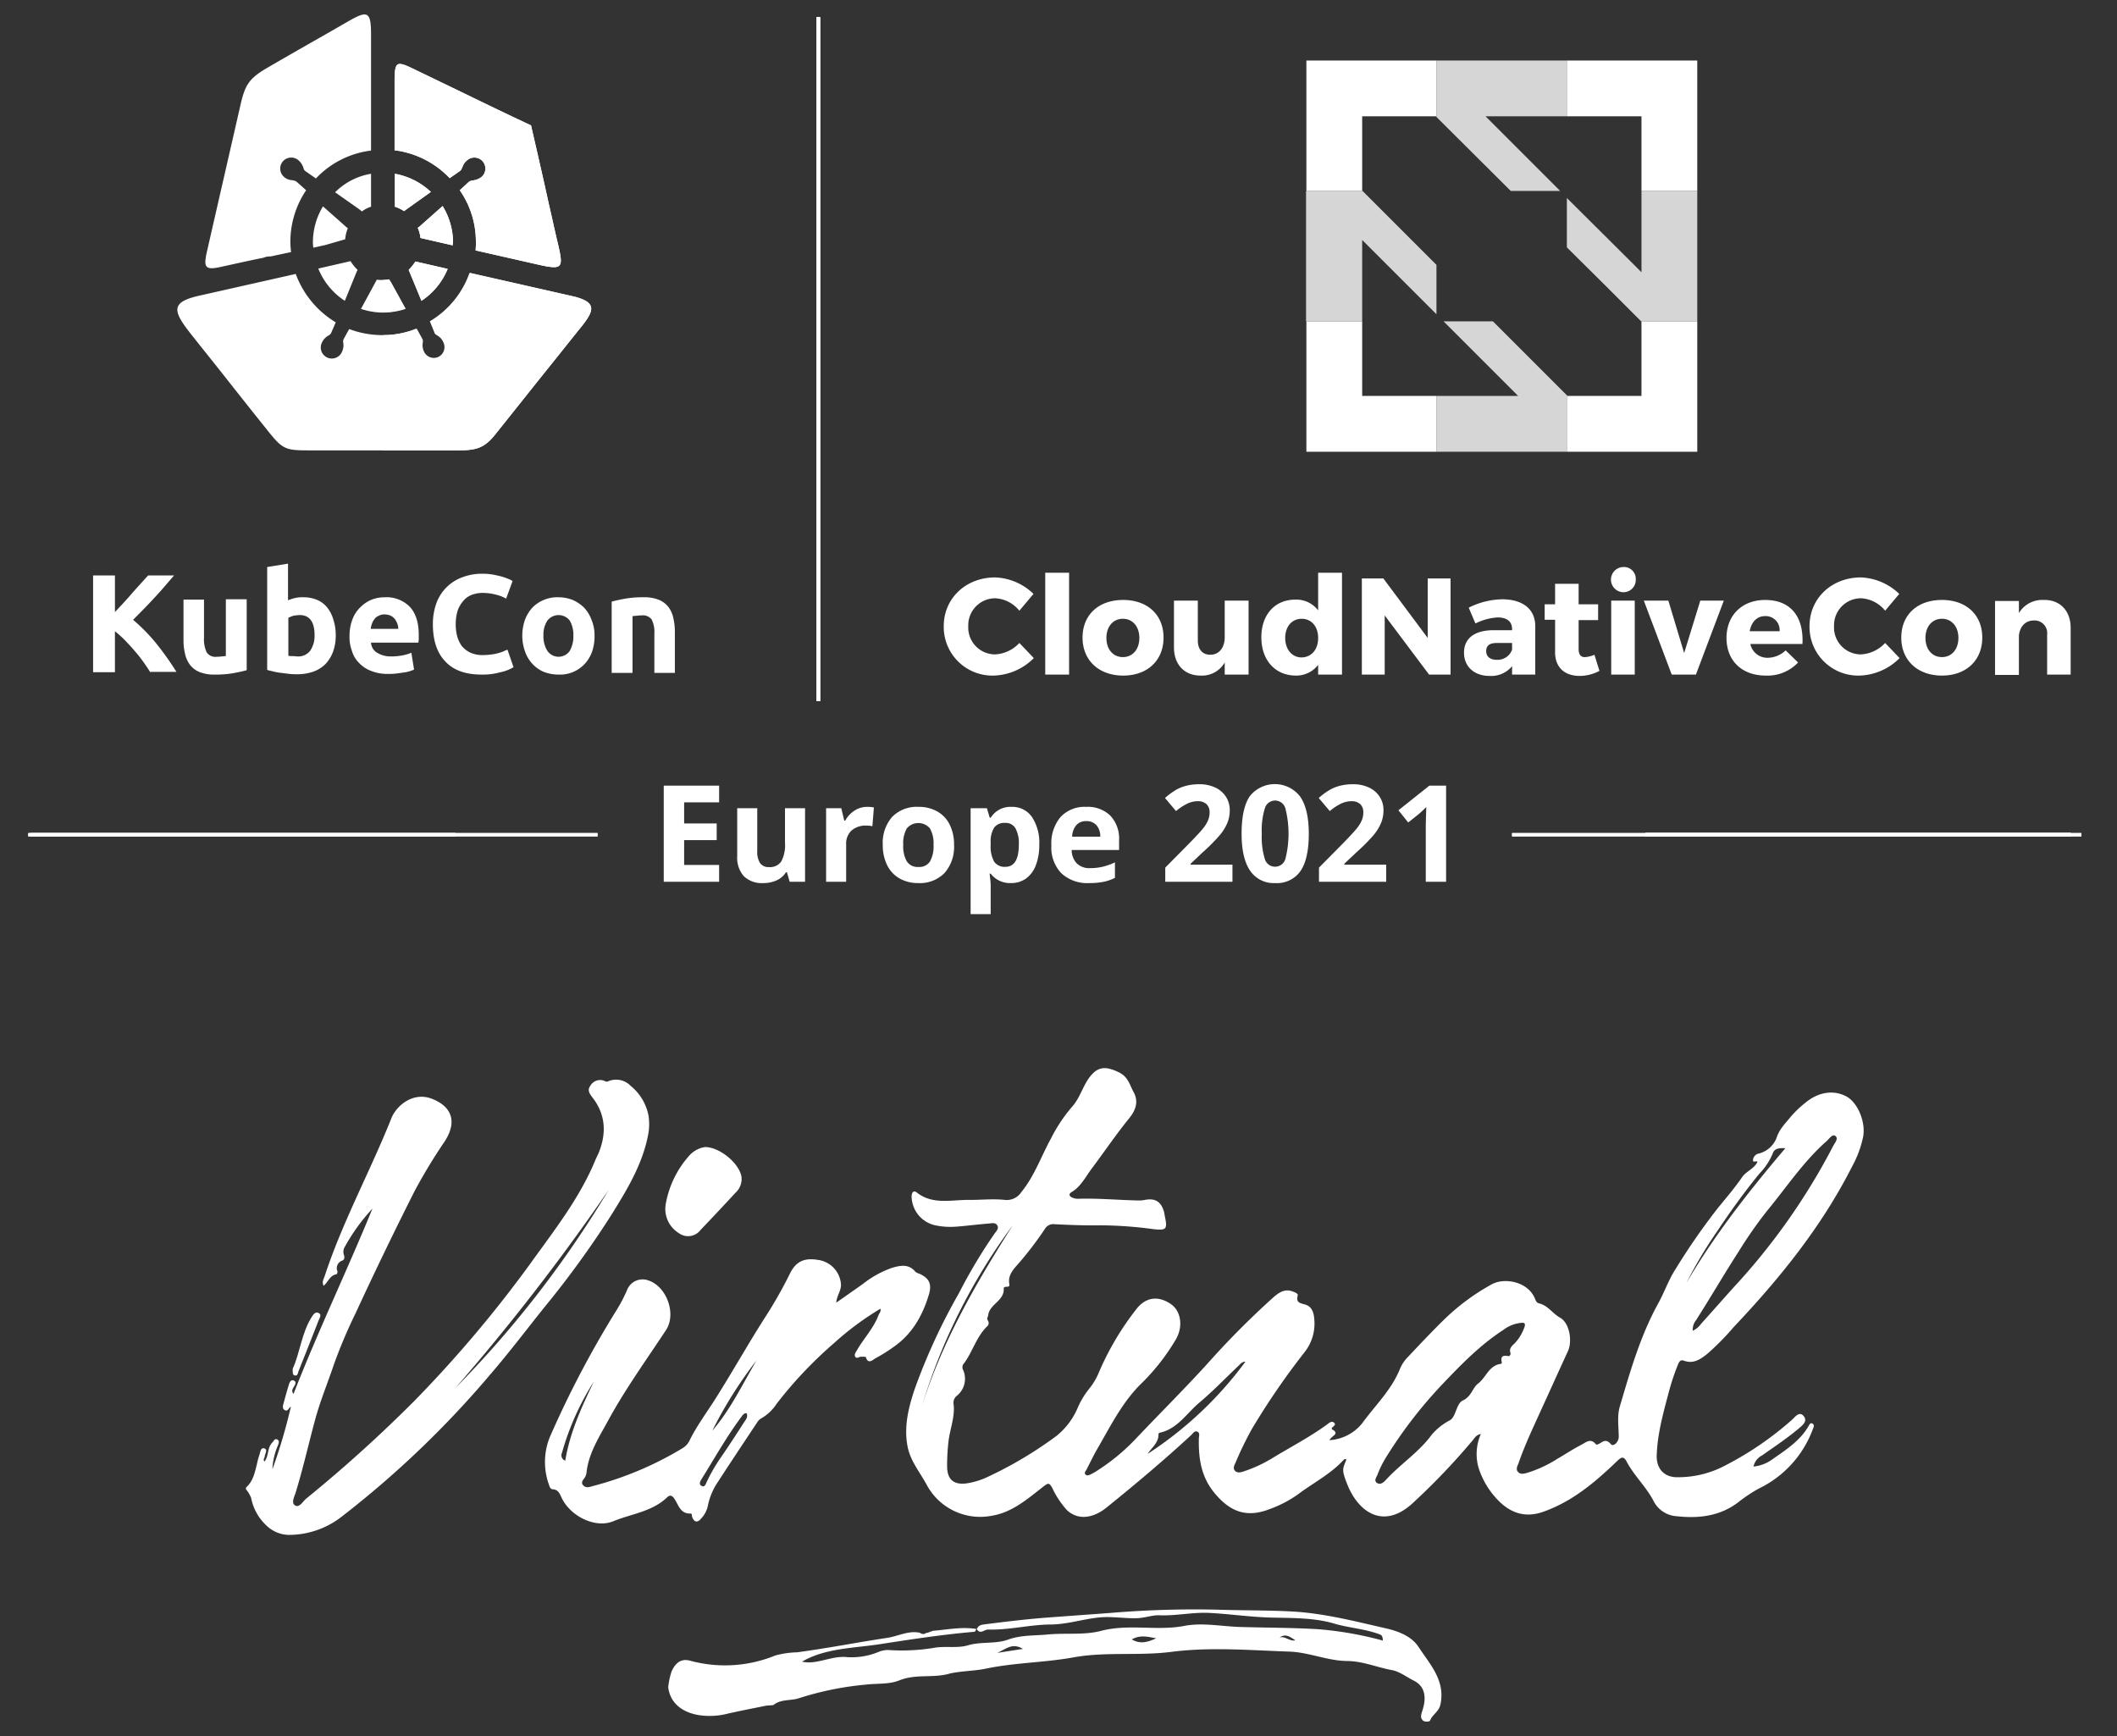
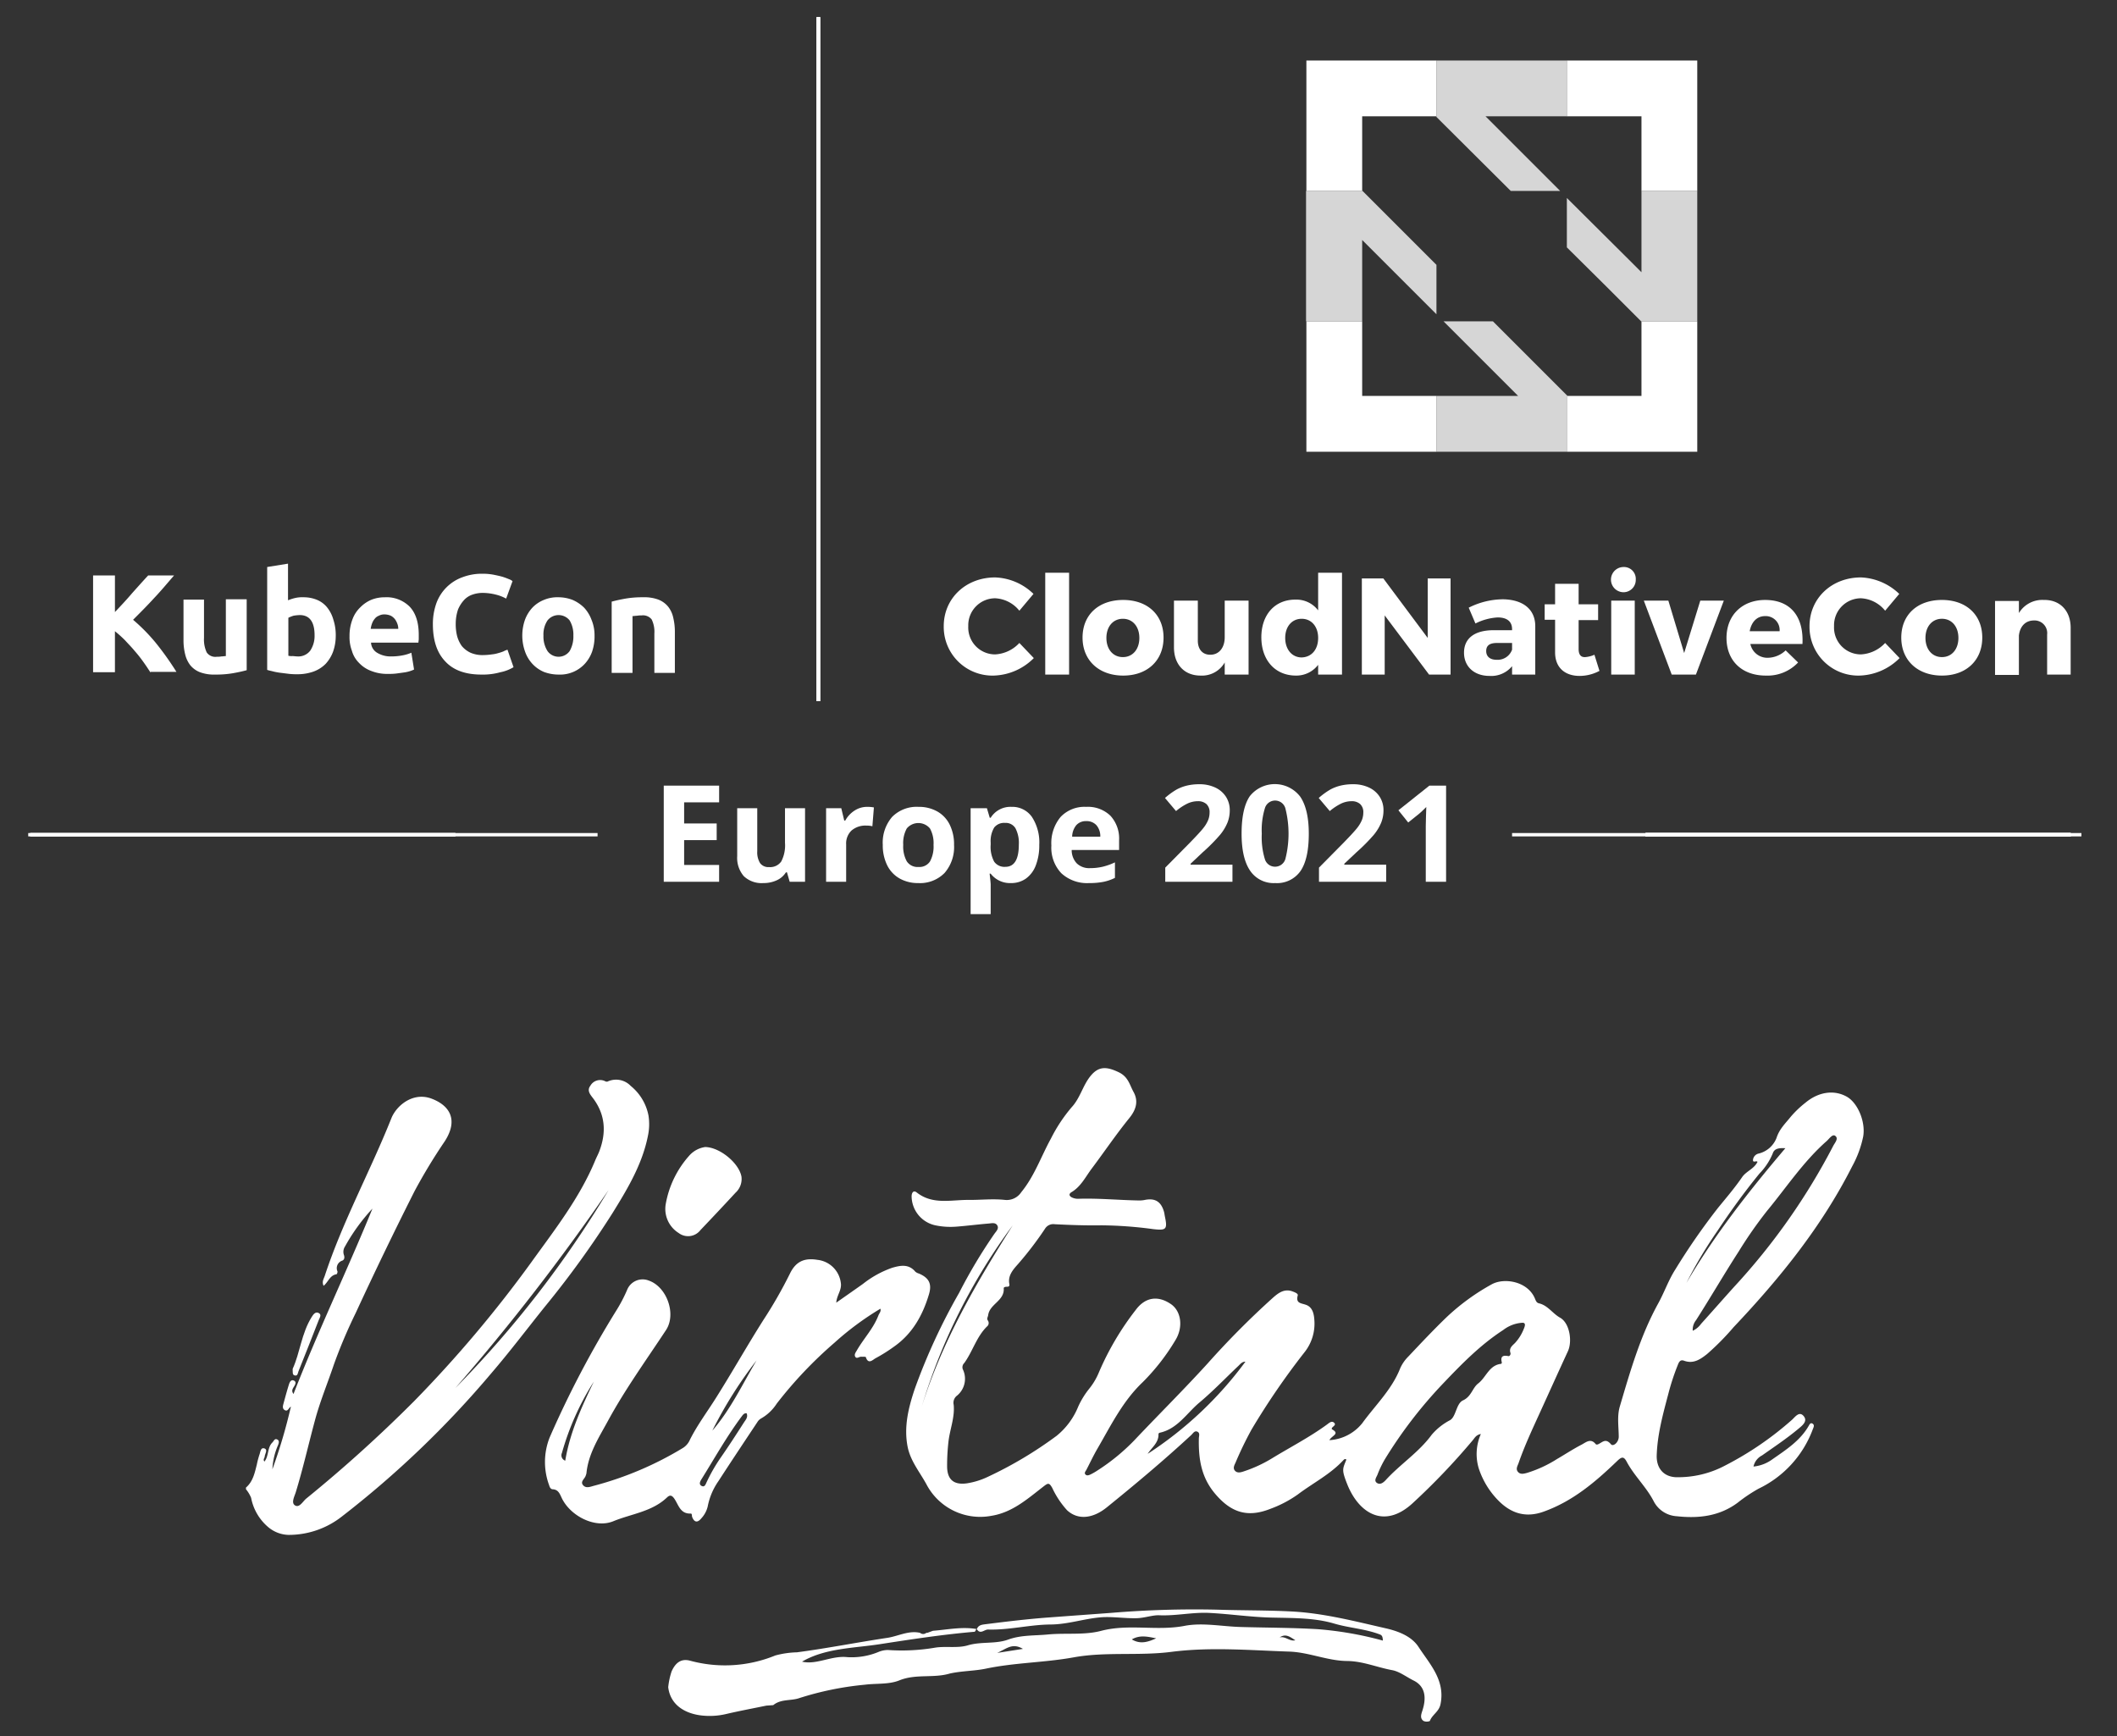
<svg xmlns="http://www.w3.org/2000/svg" id="Layer_1" data-name="Layer 1" viewBox="0 0 439 360">
  <rect x="0" y="0" width="439" height="360" fill="#333333" stroke="none" />
  <defs>
    <style>.cls-1,.cls-2{fill:#fff;}.cls-2{fill-rule:evenodd;}.cls-3{opacity:0.8;isolation:isolate;}.cls-4{clip-path:url(#clip-path);}.cls-5{clip-path:url(#clip-path-2);}.cls-6{clip-path:url(#clip-path-3);}.cls-7{clip-path:url(#clip-path-4);}</style>
    <clipPath id="clip-path">
      <rect class="cls-1" x="169.358" y="3.556" width="0.697" height="141.83" />
    </clipPath>
    <clipPath id="clip-path-2">
      <rect class="cls-1" x="341.227" y="172.741" width="88.165" height="0.697" />
    </clipPath>
    <clipPath id="clip-path-3">
      <rect class="cls-1" x="313.557" y="172.741" width="118.064" height="0.697" />
    </clipPath>
    <clipPath id="clip-path-4">
-       <rect class="cls-1" x="5.852" y="172.741" width="118.064" height="0.697" />
-     </clipPath>
+       </clipPath>
  </defs>
  <path class="cls-1" d="M196.989,347.02c-3.411,1.024-7.04.022-10.504,1.43-2.149.873-4.757.589-7.15.895a64.113,64.113,0,0,0-13.563,2.77c-1.732.617-3.828.139-5.425,1.466l-1.416.098c-2.768.571-5.548,1.09-8.3,1.73a14.885,14.885,0,0,1-5.462.277c-3.174-.45-6.151-2.143-6.603-5.826a15.457,15.457,0,0,1,.697-3.262c.697-1.563,1.795-2.776,3.821-2.239a27.533,27.533,0,0,0,17.699-1.081,19,19,0,0,1,4.476-.65c6.278-.83,12.493-2.062,18.745-3.002,2.249-.338,4.411-1.584,6.794-1.037a.989.989,0,0,0,1.3-.009l.182.014,1.192-.433c2.996-.229,5.974-.88,9-.369-.126.199-.238.563-.379.575-6.588.563-13.161,1.573-19.649,2.574-5.443.84-11.312.81-16.126,3.62,3.039.723,6.078-1.299,9.388-.933a14.558,14.558,0,0,0,6.553-1.113,5.128,5.128,0,0,1,1.868-.368,41.499,41.499,0,0,0,9.498-.436c2.304-.447,4.851.131,7.057-.527,2.792-.833,5.717-.232,8.378-1.196,2.695-.976,5.476-.792,8.215-1.057,3.679-.356,7.541.171,11.044-.749,5.765-1.514,11.561.072,17.335-1.042,3.705-.715,7.707.123,11.576.234,5.348.154,10.706.143,16.044.457a72.493,72.493,0,0,1,13.493,2.365c-.044-.63-.088-1.064-.587-1.258-3.056-1.186-6.352-1.339-9.501-2.269-4.198-1.24-8.69-1.136-13.104-1.247-4.266-.107-8.517-.743-12.784-.964-3.46-.179-6.884.636-10.395.488-1.388-.058-3.041.56-4.641.605-2.536.072-5.132-.381-7.551-.177-3.428.288-6.773,1.462-10.331,1.485-4.336.027-8.609,1.175-12.972,1.045-.781-.023-1.614,1.107-2.346-.084.365-.866,1.03-.921,1.914-1.032,4.286-.54,8.603-1.061,12.879-1.379,4.368-.325,8.758-.644,13.135-.965a208.27,208.27,0,0,1,22.06-.655c5.139.167,10.322.098,15.463.378,6.558.358,12.927,2.021,19.322,3.474,2.759.627,5.413,1.693,6.836,3.877,2.316,3.553,5.586,6.9,4.546,11.899-.322,1.548-1.73,2.134-2.203,3.45a1.615,1.615,0,0,1-1.321-.013c-.765-.552-.485-1.349-.231-2.126.957-2.925.459-5.124-1.816-6.25-1.485-.735-2.917-1.871-4.454-2.154-3.122-.575-6.076-1.866-9.339-1.896-4.074-.038-7.909-1.815-12-1.951-8.149-.272-16.334-.989-24.435.055-6.758.871-13.599-.071-20.259,1.138-6.037,1.096-12.182,1.079-18.216,2.344C202.083,346.507,199.455,346.475,196.989,347.02Zm42.767-7.292c-1.674-.328-3.354-.769-5.047.223C236.514,341.043,238.138,340.446,239.756,339.728Zm-27.63,2.188c-2.231-1.319-3.383-.015-5.351.834Zm56.485-1.783c-.989-.619-1.951-1.501-3.257-.585C266.572,339.226,267.401,340.418,268.611,340.133Z" />
  <g id="_45W0Vf" data-name="45W0Vf">
    <path class="cls-1" d="M51.006,308.465c1.46-1.256,1.81-3.035,2.252-4.772a17.484,17.484,0,0,1,.532-2.023c.209-.538.244-1.575,1.02-1.325.796.256.12,1.102.083,1.689-.021.323-.412.603-.058,1.041.952-1.181.558-2.896,1.66-3.969.28-.272.419-.817.901-.652.613.211.422.787.264,1.196a14.249,14.249,0,0,0-1.174,5.027,111.086,111.086,0,0,0,3.838-12.997c-.478.25-.628,1.121-1.304.705-.48-.295-.375-.813-.251-1.268.367-1.345.728-2.693,1.145-4.024.153-.487.44-1.129,1.086-.787.514.272.219.812-.037,1.223-.279.447-.589.896-.097,1.525,5.065-13.019,11.102-25.549,16.37-38.435a39.609,39.609,0,0,0-5.699,7.863,2.009,2.009,0,0,0-.245,1.675c.175.467.204.997-.291,1.24a1.64,1.64,0,0,0-1.022,2.24c.056.167-.107.585-.21.6-1.372.199-1.702,1.613-2.662,2.39-.412-.853.039-1.454.245-2.083,3.706-11.26,9.425-21.669,13.801-32.647,1.057-2.652,4.502-5.542,8.368-4.07,3.768,1.434,5.56,4.401,2.715,8.823a115.349,115.349,0,0,0-6.24,10.291q-6.329,12.541-12.221,25.295a105.583,105.583,0,0,0-4.54,10.719c-1.277,3.808-2.835,7.545-3.896,11.468-1.349,4.987-2.485,10.041-3.998,14.989-.273.892-1.017,2.225-.161,2.751.908.558,1.603-.814,2.326-1.417a288.363,288.363,0,0,0,22.411-20.243,254.64,254.64,0,0,0,24.194-28.664c4.875-6.784,10.08-13.398,13.322-21.224.267-.645.609-1.26.856-1.912,1.433-3.783,1.27-7.4-1.163-10.771-.605-.838-1.529-1.706-.706-2.785a2.329,2.329,0,0,1,3.048-.954.719.719,0,0,0,.505.09,4.19,4.19,0,0,1,4.823.9,10.432,10.432,0,0,1,3.686,6.169,11.58,11.58,0,0,1-.119,4.164c-1.168,5.899-4.22,10.978-7.299,15.956a195.815,195.815,0,0,1-14.068,19.476c-3.699,4.606-7.268,9.338-11.117,13.815a202.595,202.595,0,0,1-30.928,29.657A17.8,17.8,0,0,1,59.829,318.277a6.79,6.79,0,0,1-4.101-1.522,10.541,10.541,0,0,1-3.652-6.155,6.758,6.758,0,0,0-1.07-1.785Zm75.192-61.689a452.002,452.002,0,0,1-31.761,41.042A218.043,218.043,0,0,0,126.198,246.776Z" />
    <path class="cls-1" d="M275.677,298.634a9.425,9.425,0,0,0,6.805-3.509c2.707-3.729,6.139-6.974,7.875-11.392a7.984,7.984,0,0,1,1.676-2.427c2.577-2.733,5.152-5.475,7.853-8.083a45.605,45.605,0,0,1,9.419-6.887c2.595-1.457,7.471-.658,8.98,2.906.184.436.318.898.849,1.02,1.832.421,2.806,2.101,4.379,2.977,1.981,1.102,2.58,4.883,1.619,6.963-2.026,4.383-4.004,8.789-6.011,13.181-1.499,3.28-3.016,6.551-4.201,9.963-.206.595-.644,1.222-.182,1.815.514.661,1.282.428,1.946.251a25.527,25.527,0,0,0,6.163-2.846c1.711-.994,3.367-2.092,5.123-2.998.867-.447,1.864-1.406,2.895-.153.175.213.422.129.637.022.845-.419,1.485-1.235,2.561.05.465.555,1.623-.407,1.614-1.588-.017-2.092-.373-4.231.226-6.261,2.158-7.308,4.259-14.652,7.968-21.375,1.269-2.3,2.122-4.817,3.53-7.011a135.244,135.244,0,0,1,8.909-12.844c1.685-2.058,3.439-4.109,4.963-6.328.826-1.203,2.484-1.71,3.179-3.156-.243-.323-.946.274-.939-.378a1.497,1.497,0,0,1,1.207-1.347,5.318,5.318,0,0,0,3.675-3.236c.593-1.86,1.857-3.02,2.958-4.401a20.877,20.877,0,0,1,3.026-2.891c2.701-2.263,5.921-2.744,8.565-1.272,2.305,1.283,3.951,5.23,3.423,8.278a22.129,22.129,0,0,1-2.291,6.193c-6.324,12.497-15.02,23.234-24.583,33.338a53.127,53.127,0,0,1-5.518,5.583c-1.389,1.091-2.824,2.085-4.771,1.365-.867-.321-1.099.439-1.333,1.019a48.384,48.384,0,0,0-1.897,5.802c-1.107,4.208-2.277,8.382-2.423,12.792-.085,2.551,1.298,4.376,3.875,4.542a20.765,20.765,0,0,0,10.407-2.467,66.908,66.908,0,0,0,13.662-9.337c.699-.581,1.58-2.02,2.542-.85.88,1.069-.311,1.958-1.181,2.683-2.375,1.979-4.945,3.688-7.468,5.464a3.379,3.379,0,0,0-1.767,2.301,7.91,7.91,0,0,0,3.774-1.401c2.825-1.983,5.844-3.868,7.655-7.004.17-.294.374-.733.768-.52.56.303.237.819.086,1.232a22.213,22.213,0,0,1-11.241,12.289,32.446,32.446,0,0,0-4.343,2.918c-3.812,2.822-8.133,3.28-12.641,2.787a5.751,5.751,0,0,1-4.764-3.125c-1.528-2.96-4.037-5.251-5.595-8.189-.631-1.189-1.091-.98-2.004-.102-4.498,4.326-9.175,8.319-15.261,10.484-3.808,1.354-6.773.223-9.218-2.195a17.051,17.051,0,0,1-4.173-6.738,10.299,10.299,0,0,1,.421-7.186c-.986.174-1.296.839-1.697,1.311a140.277,140.277,0,0,1-12.524,13.109c-5.95,5.406-11.171,1.894-13.514-4.062-1.175-2.987-.929-3.083-.152-5.048-.237-.212-.462-.059-.601.093-2.718,2.957-6.311,4.751-9.464,7.13a24.04,24.04,0,0,1-5.708,2.991c-4.797,1.905-8.222.729-11.528-3.23-2.84-3.401-3.373-7.231-3.294-11.357.009-.496.294-1.149-.307-1.418-.593-.266-.91.366-1.274.703-5.644,5.222-11.532,10.159-17.507,14.992-2.977,2.408-6.061,2.629-8.248.587a18.443,18.443,0,0,1-3.071-4.634c-.639-1.125-.873-1.002-1.817-.273-3.29,2.54-6.436,5.38-10.794,6.073a12.574,12.574,0,0,1-13.477-6.549c-1.39-2.541-3.312-4.823-3.893-7.763-.821-4.152.182-8.148,1.472-11.993a125.187,125.187,0,0,1,9.212-19.943,107.46,107.46,0,0,1,7.345-12.28c.354-.484.955-1.05.551-1.711-.391-.639-1.172-.42-1.778-.37-2.201.181-4.394.466-6.596.638a15.388,15.388,0,0,1-4.515-.277,6.222,6.222,0,0,1-4.865-6.038c.02-.669.354-1.32,1.068-.758,3.305,2.6,7.131,1.504,10.761,1.539,2.495.024,4.997-.274,7.495-.003a3.607,3.607,0,0,0,3.415-1.602c2.739-3.338,4.109-7.406,6.149-11.112a32.313,32.313,0,0,1,4.328-6.533c1.734-1.878,2.268-4.433,3.85-6.403,1.719-2.14,3.385-2.006,5.865-.831,2.004.949,2.274,2.624,3.078,4.071,1.053,1.895.586,3.655-.856,5.433-2.746,3.384-5.194,7.008-7.813,10.497-1.281,1.707-2.225,3.705-4.168,4.863-.673.401-.476.876.153,1.144a2.871,2.871,0,0,0,1.18.242c4.135-.141,8.254.263,12.382.344a6.112,6.112,0,0,0,1.389-.088c2.165-.464,3.442.284,4.058,2.435.096.334.125.687.198,1.028.568,2.675.203,2.864-2.435,2.572a84.418,84.418,0,0,0-10.72-.79c-3.238.054-6.482-.063-9.717-.228a2.011,2.011,0,0,0-2.025.978,71.281,71.281,0,0,1-5.599,7.32c-.939,1.058-2.127,2.336-1.771,4.102.072.358-.053.564-.434.563-.302-.001-.747.046-.727.327.184,2.587-2.924,3.248-3.227,5.564-.049.374-.349.702-.07,1.104a.918.918,0,0,1-.191,1.262c-2.178,2.145-2.952,5.159-4.703,7.568a1.206,1.206,0,0,0-.304,1.281,4.511,4.511,0,0,1-1.179,5.464,1.853,1.853,0,0,0-.708,1.906c.264,2.645-.813,5.142-1.093,7.743a44.526,44.526,0,0,0-.268,5.048q.025,4.102,4.153,3.493a15.706,15.706,0,0,0,4.319-1.354,82.815,82.815,0,0,0,14.223-8.482,15.087,15.087,0,0,0,4.506-6.102,17.422,17.422,0,0,1,2.248-3.652,13.593,13.593,0,0,0,2.039-3.441,58.63,58.63,0,0,1,7.617-12.907c1.966-2.66,4.606-3.073,7.316-1.212,2.139,1.469,2.591,4.827.88,7.539a44.35,44.35,0,0,1-6.756,8.657c-4.145,3.937-6.586,8.979-9.388,13.797-.818,1.407-1.51,2.888-2.26,4.334-.156.301-.491.626-.252.943.296.392.757.207,1.121.032a11.991,11.991,0,0,0,1.362-.779,42.41,42.41,0,0,0,7.695-6.288c5.028-5.328,10.236-10.479,15.17-15.903a174.635,174.635,0,0,1,13.603-13.685c1.166-1.027,2.392-1.915,4.081-1.267.435.167,1.139.433,1.035.808-.47,1.7.732,1.586,1.748,1.968,1.285.483,1.597,1.776,1.686,3.026a9.53,9.53,0,0,1-2.067,6.838,152.004,152.004,0,0,0-10.935,15.961,73.383,73.383,0,0,0-3.344,6.909c-.235.506-.578,1.126-.119,1.644.5.564,1.221.347,1.807.154a28.078,28.078,0,0,0,5.858-2.698c3.822-2.338,7.821-4.388,11.448-7.042.411-.301.914-.79,1.395-.408.593.471-.109.753-.358,1.087a.459.459,0,0,0-.067.302C277.977,297.322,276.15,297.677,275.677,298.634Zm39.945-24.34a7.196,7.196,0,0,0-3.901,1.499c-4.776,3.099-8.692,7.125-12.597,11.227a93.206,93.206,0,0,0-11.974,15.623,20.674,20.674,0,0,0-1.501,3.142c-.216.539-.812,1.265-.096,1.729.689.447,1.371-.127,1.832-.632,3-3.286,6.828-5.715,9.499-9.362a12.636,12.636,0,0,1,3.823-3.036c1.265-.769,1.249-3.444,2.67-4.097,1.759-.808,1.947-2.582,3.156-3.513,1.66-1.278,2.26-3.798,4.758-4.067.06-.007.164-.205.143-.286-.336-1.283.233-1.539,1.375-1.312.257.051.509-.378.414-.657-.344-1.008.371-1.497.936-2.061a9.31,9.31,0,0,0,1.829-2.937C316.41,274.604,316.241,274.246,315.622,274.295Zm35.399,1.658a4.463,4.463,0,0,0,1.738-1.45c2.299-2.549,4.562-5.13,6.861-7.679a133.644,133.644,0,0,0,20.519-29.18c.335-.664,1.203-1.558.416-2.12-.576-.412-1.234.627-1.781,1.109-4.79,4.221-8.292,9.553-12.32,14.425a88.157,88.157,0,0,0-5.913,8.471c-3.026,4.687-5.824,9.514-8.824,14.214A3.167,3.167,0,0,0,351.021,275.953ZM237.997,301.468a77.786,77.786,0,0,0,20.266-19.107c-.696-.007-1.038.474-1.438.852-2.695,2.549-5.265,5.246-8.103,7.623-2.647,2.216-4.54,5.478-8.275,6.27a.346.346,0,0,0-.213.253C240.309,299.171,238.835,300.138,237.997,301.468Zm-46.837-9.831c4.233-13.542,11.309-25.656,18.843-37.541A121.702,121.702,0,0,0,191.16,291.637Zm158.559-25.618c5.848-9.995,12.979-19.057,20.511-27.924-1.238-.064-2.272.016-2.609,1.061a13.208,13.208,0,0,1-2.757,4.188c-3.133,3.831-6.026,7.836-8.759,11.954A91.117,91.117,0,0,0,349.719,266.018Z" />
    <path class="cls-1" d="M173.415,270.121c1.833-1.286,3.67-2.567,5.498-3.861a20.858,20.858,0,0,1,6.083-3.366c1.7-.495,3.433-.853,4.816.806a2.033,2.033,0,0,0,.762.391c2.051.889,2.722,2.099,2.064,4.301-1.294,4.331-3.418,8.16-7.22,10.83a33.768,33.768,0,0,1-3.835,2.414c-.573.296-1.517,1.402-2.038-.222-.038-.118-.633-.055-.969-.079-.424-.031-.941.545-1.247-.047-.224-.433.137-.889.369-1.29,1.418-2.466,3.451-4.555,4.472-7.266.157-.417.566-.752.405-1.357a60.465,60.465,0,0,0-9.508,7.035,86.752,86.752,0,0,0-11.999,12.649,9.35,9.35,0,0,1-3.266,3.091,2.077,2.077,0,0,0-.733.719c-2.704,4.072-5.418,8.137-8.074,12.239a13.707,13.707,0,0,0-2.237,5.265,5.423,5.423,0,0,1-1.302,2.446c-.728.9-1.427.991-1.921-.243-.101-.252.027-.737-.324-.724-2.163.082-2.503-1.821-3.382-3.092-.495-.715-.912-.822-1.519-.243-3.11,2.964-7.392,3.391-11.127,4.927-3.809,1.567-8.942-1.116-10.698-4.822-.399-.843-.695-1.743-1.876-1.804-.458-.024-.626-.481-.748-.876a13.858,13.858,0,0,1,.119-9.864,206.91,206.91,0,0,1,13.77-26.236,31.321,31.321,0,0,0,2.276-4.32,3.458,3.458,0,0,1,4.531-1.973c3.725,1.306,5.741,6.931,3.554,10.255-4.092,6.219-8.474,12.269-12.032,18.816-1.868,3.438-4.075,6.807-4.469,10.881a2.876,2.876,0,0,1-.154.497c-.196.672-1.215,1.233-.514,2.005.641.705,1.539.253,2.312.066a69.795,69.795,0,0,0,18.404-7.843,3.781,3.781,0,0,0,1.427-1.716c1.499-2.972,3.487-5.637,5.259-8.439,3.42-5.407,6.559-10.992,9.986-16.395a92.749,92.749,0,0,0,5.455-9.533c1.221-2.546,2.969-3.346,5.716-2.901a5.489,5.489,0,0,1,4.858,4.766C174.601,267.503,173.509,268.58,173.415,270.121Zm-18.59,22.941c-.501-.058-.749.285-.981.595-3.135,4.187-5.679,8.753-8.442,13.179-.252.404-.465.954.024,1.249.697.42.901-.313,1.1-.728a35.305,35.305,0,0,1,2.841-4.978c1.69-2.426,3.3-4.91,4.894-7.401C154.606,294.438,155.173,293.886,154.825,293.062Zm-7.111,3.596c3.806-4.385,6.246-9.636,9.18-14.573A88.302,88.302,0,0,0,147.714,296.658Zm-24.584-10.147a55.294,55.294,0,0,0-6.604,14.78,1.169,1.169,0,0,0,.691,1.596C118.193,296.98,120.617,291.755,123.131,286.511Z" />
    <path class="cls-1" d="M146.242,237.849c3.114.068,7.059,3.414,7.519,6.175a3.84,3.84,0,0,1-1.238,3.303q-3.601,3.899-7.266,7.738a3.231,3.231,0,0,1-4.528.609,5.881,5.881,0,0,1-2.688-5.928A20.337,20.337,0,0,1,142.881,239.69,5.429,5.429,0,0,1,146.242,237.849Z" />
    <path class="cls-1" d="M60.689,283.849c1.531-3.329,1.824-7.388,3.966-10.783.305-.483.725-1.101,1.359-.834.788.332.277.999.087,1.488q-2.074,5.327-4.204,10.632c-.147.366-.147,1.056-.824.849C60.606,285.058,60.718,284.538,60.689,283.849Z" />
  </g>
  <g id="SVGID">
    <path class="cls-1" d="M6.271,172.741H94.435v.697H6.271Z" />
  </g>
  <rect class="cls-1" x="6.271" y="172.741" width="88.165" height="0.697" />
  <path class="cls-1" d="M126.844,124.756c.767-.209,1.673-.418,2.858-.627a20.635,20.635,0,0,1,3.624-.279,8.385,8.385,0,0,1,3.206.488,4.9,4.9,0,0,1,2.021,1.464,5.515,5.515,0,0,1,1.045,2.23,12.34,12.34,0,0,1,.348,2.858v8.642H135.695v-8.154a5.819,5.819,0,0,0-.558-2.927,2.282,2.282,0,0,0-2.091-.836,4.937,4.937,0,0,0-.976.07c-.348,0-.627.07-.906.07v11.779h-4.321V124.756Zm-7.945,7.039a5.791,5.791,0,0,0-.767-3.136,2.929,2.929,0,0,0-4.6,0,5.234,5.234,0,0,0-.836,3.136,5.617,5.617,0,0,0,.836,3.206,2.825,2.825,0,0,0,4.6,0,6.053,6.053,0,0,0,.767-3.206m4.391,0a9.796,9.796,0,0,1-.488,3.276,7.459,7.459,0,0,1-1.533,2.579,6.975,6.975,0,0,1-5.436,2.23,8.577,8.577,0,0,1-3.067-.558,6.996,6.996,0,0,1-2.37-1.673,7.25,7.25,0,0,1-1.533-2.579,9.901,9.901,0,0,1,0-6.551,7.588,7.588,0,0,1,1.533-2.509,6.799,6.799,0,0,1,2.37-1.603,7.175,7.175,0,0,1,2.997-.558,8.195,8.195,0,0,1,2.997.558,7.903,7.903,0,0,1,2.37,1.603,7.588,7.588,0,0,1,1.533,2.509,8.317,8.317,0,0,1,.627,3.276M99.802,139.88c-3.276,0-5.785-.906-7.457-2.718-1.742-1.812-2.579-4.391-2.579-7.736a12.726,12.726,0,0,1,.767-4.46,9.008,9.008,0,0,1,5.436-5.297,11.329,11.329,0,0,1,4.112-.697,11.748,11.748,0,0,1,2.3.209c.697.139,1.324.279,1.812.418a13.714,13.714,0,0,1,1.324.488,2.495,2.495,0,0,1,.767.418l-1.324,3.624a8.727,8.727,0,0,0-2.161-.836,11.29,11.29,0,0,0-2.788-.348,6.475,6.475,0,0,0-2.021.348,4.17,4.17,0,0,0-1.742,1.115,6.727,6.727,0,0,0-1.255,1.951,9.18,9.18,0,0,0-.488,2.927,10.093,10.093,0,0,0,.279,2.579,6.432,6.432,0,0,0,.976,2.091,5.248,5.248,0,0,0,1.812,1.394,6.201,6.201,0,0,0,2.648.488,12.611,12.611,0,0,0,1.742-.139,7.029,7.029,0,0,0,1.394-.279,9.116,9.116,0,0,0,1.045-.348,4.263,4.263,0,0,1,.836-.348l1.255,3.624a8.498,8.498,0,0,1-2.718,1.045,13.465,13.465,0,0,1-3.973.488m-17.215-9.548a2.796,2.796,0,0,0-.209-1.045,3.755,3.755,0,0,0-.488-.906,2.789,2.789,0,0,0-.836-.697,3.329,3.329,0,0,0-1.255-.279,2.387,2.387,0,0,0-1.255.279,1.903,1.903,0,0,0-.836.627,3.26,3.26,0,0,0-.558.976,5.221,5.221,0,0,0-.279,1.115h5.715Zm-10.106,1.603a9.505,9.505,0,0,1,.627-3.554,6.606,6.606,0,0,1,1.673-2.509,7,7,0,0,1,2.3-1.533,7.474,7.474,0,0,1,2.718-.488,6.777,6.777,0,0,1,5.157,1.951q1.882,1.986,1.882,5.854v.836c0,.279-.07.558-.07.767h-9.827a2.591,2.591,0,0,0,1.255,2.091,5.365,5.365,0,0,0,2.927.767,12.272,12.272,0,0,0,2.3-.209,8.742,8.742,0,0,0,1.882-.558l.558,3.485a6.224,6.224,0,0,1-.906.348,7.403,7.403,0,0,1-1.324.279c-.488.07-.976.139-1.533.209a12.878,12.878,0,0,1-1.603.07,9.01,9.01,0,0,1-3.554-.627,6.606,6.606,0,0,1-2.509-1.673,5.7,5.7,0,0,1-1.464-2.509,7.956,7.956,0,0,1-.488-2.997m-2.858-.07a9.781,9.781,0,0,1-.558,3.276,7.588,7.588,0,0,1-1.533,2.509,6.741,6.741,0,0,1-2.509,1.603,9.893,9.893,0,0,1-3.345.558,14.586,14.586,0,0,1-1.673-.07l-1.673-.209a12.866,12.866,0,0,1-1.603-.279c-.488-.139-.976-.209-1.324-.348V117.577l4.321-.697V124.477a9.87,9.87,0,0,1,1.533-.488,6.514,6.514,0,0,1,1.673-.139,7.2,7.2,0,0,1,2.858.558,5.269,5.269,0,0,1,2.091,1.603,7.076,7.076,0,0,1,1.255,2.509,10.218,10.218,0,0,1,.488,3.345m-4.391-.139c0-2.788-1.045-4.182-3.067-4.182a8.542,8.542,0,0,0-1.324.139,8.115,8.115,0,0,0-1.045.418v7.876a2.871,2.871,0,0,0,.836.07c.348,0,.697.07,1.045.07a3.103,3.103,0,0,0,2.648-1.185,5.467,5.467,0,0,0,.906-3.206m-14.078,7.248c-.767.209-1.673.418-2.857.627a20.636,20.636,0,0,1-3.624.279,8.385,8.385,0,0,1-3.206-.488,4.9,4.9,0,0,1-2.021-1.464,5.989,5.989,0,0,1-1.045-2.23,11.879,11.879,0,0,1-.348-2.858V124.338h4.251v7.945a6.326,6.326,0,0,0,.558,2.997,2.161,2.161,0,0,0,2.091.906,4.937,4.937,0,0,0,.976-.07c.348,0,.627-.07.906-.07V124.268h4.321v14.706Zm-19.933.488c-.418-.627-.906-1.394-1.464-2.161a26.108,26.108,0,0,0-1.812-2.3c-.627-.767-1.324-1.464-2.021-2.23a25.462,25.462,0,0,0-2.091-1.882v8.503H19.304V119.32h4.53v7.597c1.185-1.255,2.37-2.509,3.554-3.903,1.185-1.324,2.3-2.579,3.345-3.694h5.367c-1.394,1.603-2.718,3.206-4.112,4.67-1.394,1.533-2.858,2.997-4.391,4.53a37.667,37.667,0,0,1,4.67,4.739,61.712,61.712,0,0,1,4.321,6.063H31.222Z" />
-   <path class="cls-2" d="M67.463,50.809l-2.509.558c0-.348-.07-.697-.07-1.045a14.432,14.432,0,0,1,2.091-7.527l4.879,4.321a.962.962,0,0,0,.279.209,7.948,7.948,0,0,0-.558,2.3c-.139.07-.348.07-.488.139ZM76.942,36.034v6.83a6.042,6.042,0,0,0-1.882.976c-.209-.139-.418-.348-.627-.488l-4.948-3.485a13.749,13.749,0,0,1,7.457-3.833M43,51.785c2.37-10.385,4.391-19.166,6.76-29.551,1.045-4.67,1.742-5.924,5.994-8.363,5.854-3.415,10.245-5.854,16.518-9.479,3.903-2.23,4.67-2.091,4.67,2.718V31.225a18.841,18.841,0,0,0-11.43,5.785L63.421,35.546a1.007,1.007,0,0,1-.488-.697A3.395,3.395,0,0,0,61.818,33.176a2.28,2.28,0,0,0-2.858,3.554,2.415,2.415,0,0,0,1.115.558c.279.07.558.07.836.139a1.722,1.722,0,0,1,.627.279l1.951,1.742A19.082,19.082,0,0,0,60.215,50.182c0,.697.07,1.394.139,2.091l-4.251.906a4.287,4.287,0,0,0-.906.07l-.627.209c-2.788.558-5.576,1.185-8.433,1.812-3.833.906-3.973.139-3.136-3.485m38.89-8.921V36.034a14.655,14.655,0,0,1,7.457,3.764l-5.367,3.833c-.07.07-.139.139-.209.139a7.745,7.745,0,0,0-1.882-.906m11.988,8.015L87.187,49.345a6.599,6.599,0,0,0-.558-2.091c.07-.07.139-.139.209-.139L91.787,42.724a14.562,14.562,0,0,1,2.161,7.597,1.359,1.359,0,0,0-.07.558M85.166,14.01c3.624,1.742,6.203,2.997,9.827,4.739,5.018,2.439,10.036,4.879,15.124,7.248,1.255,5.436,2.509,10.872,3.694,16.309.767,3.276,1.115,5.018,1.882,8.224,1.185,5.088,1.045,5.506-4.182,4.321l-12.894-2.927a13.428,13.428,0,0,0,.07-1.673,18.683,18.683,0,0,0-3.345-10.803L97.154,37.776a1.547,1.547,0,0,1,.767-.348,3.648,3.648,0,0,0,1.882-.697,2.28,2.28,0,1,0-2.858-3.554h0a2.838,2.838,0,0,0-.836.976c-.139.279-.209.488-.348.767a1.084,1.084,0,0,1-.418.558l-2.091,1.464a19.03,19.03,0,0,0-11.43-5.785V16.449c.07-3.415.348-3.833,3.345-2.439m-4.46,43.908a7.719,7.719,0,0,1-1.324.139,7.575,7.575,0,0,1-1.255-.07l-.209.418L74.851,64.051a14.472,14.472,0,0,0,4.6.767,15.242,15.242,0,0,0,4.67-.767l-3.067-5.576a2.445,2.445,0,0,1-.348-.558m5.436-3.694,6.691,1.533a14.457,14.457,0,0,1-5.436,6.621l-2.648-6.412a10.919,10.919,0,0,0,1.394-1.742m-20.142,1.464,6.691-1.533a9.263,9.263,0,0,0,1.464,1.812l-.209.418-2.439,5.994a14.356,14.356,0,0,1-5.506-6.691m54.781,11.779c-3.206,3.973-4.67,5.854-7.876,9.827-3.624,4.53-6.551,8.224-10.176,12.754-2.579,3.276-4.46,3.345-8.712,3.345H64.745c-5.576,0-5.994,0-9.409-4.321-3.415-4.251-6.063-7.597-9.409-11.848-2.648-3.345-3.345-4.182-5.994-7.527-4.112-5.157-4.809-7.039,1.603-8.433l19.793-4.46a19.571,19.571,0,0,0,8.294,10.036l-.906,2.091a1.23,1.23,0,0,1-.558.627,3.161,3.161,0,0,0-1.394,1.464,2.291,2.291,0,1,0,4.109,2.027l.003-.006a3.722,3.722,0,0,0,.348-1.255,3.393,3.393,0,0,0-.07-.836,1.257,1.257,0,0,1,.139-.697l1.115-2.021a19.496,19.496,0,0,0,6.9,1.255A18.484,18.484,0,0,0,86.281,68.163l1.115,2.021a1.141,1.141,0,0,1,.139.836,3.136,3.136,0,0,0,.279,1.951,2.291,2.291,0,1,0,4.116-2.013l-.004-.008a2.911,2.911,0,0,0-.767-1.045,4.23,4.23,0,0,0-.697-.488.866.866,0,0,1-.418-.558l-.906-2.23a19.116,19.116,0,0,0,8.224-10.036l21.815,4.948c4.391,1.185,4.112,2.718,1.603,5.924" />
-   <path class="cls-2" d="M81.89,42.864V36.034a14.655,14.655,0,0,1,7.457,3.764l-5.367,3.833c-.07.07-.139.139-.209.139a7.745,7.745,0,0,0-1.882-.906m11.988,8.015L87.187,49.345a6.599,6.599,0,0,0-.558-2.091c.07-.07.139-.139.209-.139L91.787,42.724a14.562,14.562,0,0,1,2.161,7.597,1.359,1.359,0,0,0-.07.558M85.166,14.01c3.624,1.742,6.203,2.997,9.827,4.739,5.018,2.439,10.036,4.879,15.124,7.248,1.255,5.436,2.509,10.872,3.694,16.309.767,3.276,1.115,5.018,1.882,8.224,1.185,5.088,1.045,5.506-4.182,4.321l-12.894-2.927a13.428,13.428,0,0,0,.07-1.673,18.683,18.683,0,0,0-3.345-10.803L97.154,37.776a1.547,1.547,0,0,1,.767-.348,3.648,3.648,0,0,0,1.882-.697,2.28,2.28,0,1,0-2.858-3.554h0a2.838,2.838,0,0,0-.836.976c-.139.279-.209.488-.348.767a1.084,1.084,0,0,1-.418.558l-2.091,1.464a19.03,19.03,0,0,0-11.43-5.785V16.449c.07-3.415.348-3.833,3.345-2.439m.976,40.214,6.691,1.533a14.457,14.457,0,0,1-5.436,6.621l-2.648-6.412a10.919,10.919,0,0,0,1.394-1.742m-6.76,10.524V58.057a8.54,8.54,0,0,0,1.324-.139,1.747,1.747,0,0,0,.279.488l3.067,5.576a15.242,15.242,0,0,1-4.67.767m41.399,2.718c-3.206,3.973-4.67,5.854-7.876,9.827-3.624,4.53-6.551,8.224-10.176,12.754-2.579,3.276-4.46,3.345-8.712,3.345H79.451V69.487a18.483,18.483,0,0,0,6.97-1.324l1.115,2.021a1.141,1.141,0,0,1,.139.836,3.136,3.136,0,0,0,.279,1.951,2.291,2.291,0,0,0,4.112-2.021,2.911,2.911,0,0,0-.767-1.045,4.231,4.231,0,0,0-.697-.488.866.866,0,0,1-.418-.558l-.906-2.23a19.116,19.116,0,0,0,8.224-10.036l21.815,4.948c4.251,1.185,3.973,2.718,1.464,5.924" />
  <path class="cls-1" d="M282.473,66.63H270.904V93.672H297.876V82.102H282.473Zm57.917.07V82.102h-15.333l-.139-.139V93.672h27.042V66.63H340.32ZM270.904,39.588h11.639l-.07-.07V24.116h15.333l.07.139V12.546H270.904Zm54.014-27.042V24.116H340.39V39.588h11.569V12.546Z" />
  <g class="cls-3">
    <path class="cls-1" d="M323.524,39.588,308.052,24.116h16.866V12.546H297.876V24.255l15.403,15.333ZM309.585,66.63H299.34l12.824,12.824L314.812,82.102H297.876V93.672h27.042V81.963l-7.666-7.666Zm30.805-27.042V56.454l-2.648-2.648L324.918,41.052V51.297l7.736,7.666,7.666,7.666h11.639V39.588ZM297.876,54.921l-15.333-15.333H270.834V66.63h11.639V49.764l15.403,15.403Z" />
  </g>
  <path class="cls-1" d="M214.311,123.153l-2.927,3.485a6.852,6.852,0,0,0-5.018-2.579,5.597,5.597,0,0,0-5.579,5.615q0.0.085.003.169a5.574,5.574,0,0,0,5.576,5.854,7.37,7.37,0,0,0,5.018-2.37l2.997,3.136a12.203,12.203,0,0,1-8.224,3.624,10.096,10.096,0,0,1-10.454-10.245c0-5.785,4.6-10.106,10.663-10.106a11.995,11.995,0,0,1,7.945,3.415Zm2.439,16.727V118.762h4.948v21.118Zm24.533-7.666c0,4.739-3.345,7.876-8.363,7.876s-8.433-3.136-8.433-7.876,3.345-7.806,8.433-7.806c5.018,0,8.363,3.067,8.363,7.806Zm-11.848.07c0,2.37,1.394,3.973,3.415,3.973s3.415-1.603,3.415-3.973-1.394-3.973-3.415-3.973-3.415,1.603-3.415,3.973Zm29.481,7.597H253.968v-2.509a5.434,5.434,0,0,1-5.018,2.718c-3.345,0-5.506-2.3-5.506-5.854v-9.688h4.948v8.294c0,1.812.976,2.927,2.579,2.927,1.882,0,2.997-1.533,2.997-3.624v-7.597h4.948Zm19.375,0h-4.948v-2.021a5.681,5.681,0,0,1-4.6,2.23c-4.321,0-7.179-3.206-7.179-7.945,0-4.67,2.788-7.806,7.039-7.806a5.665,5.665,0,0,1,4.739,2.23V118.762h4.948v21.118Zm-4.948-7.597c0-2.37-1.394-3.973-3.415-3.973s-3.415,1.603-3.415,3.973,1.394,4.042,3.415,4.042C272.019,136.255,273.343,134.652,273.343,132.283Z" />
  <path class="cls-1" d="M296.343,139.88l-9.2-12.266v12.266h-4.739V119.947h4.46l9.2,12.336V119.947h4.739v19.933Zm22.024-10.036v10.036h-4.809v-1.742a5.579,5.579,0,0,1-4.67,2.021c-3.276,0-5.297-2.021-5.297-4.809,0-2.927,2.091-4.6,5.924-4.67h4.042v-.209c0-1.533-.976-2.439-2.997-2.439a11.734,11.734,0,0,0-4.6,1.255l-1.394-3.276a15.975,15.975,0,0,1,7.109-1.742C315.927,124.338,318.366,126.428,318.366,129.844Zm-4.809,4.879v-1.394h-3.136c-1.464,0-2.23.488-2.23,1.673,0,1.115.767,1.812,2.161,1.812A3.186,3.186,0,0,0,313.557,134.722Zm18.121,4.391a8.77,8.77,0,0,1-4.112,1.045c-2.997,0-5.088-1.673-5.088-4.879v-6.76h-2.161v-3.206h2.161v-4.251h4.879v4.251h4.042V128.589h-4.042v5.994c0,1.185.488,1.742,1.394,1.673a5.773,5.773,0,0,0,1.882-.488Zm7.527-18.957a2.547,2.547,0,0,1-2.443,2.647q-.068.003-.135.002a2.614,2.614,0,0,1,0-5.227,2.45,2.45,0,0,1,2.579,2.579Zm-5.088,19.724v-15.333h4.879v15.333Zm12.545,0-5.785-15.333h5.088l3.276,10.872,3.345-10.872h4.879l-5.785,15.333Zm27.111-6.342H362.971a3.586,3.586,0,0,0,3.624,2.858,5.476,5.476,0,0,0,3.694-1.533l2.579,2.509a8.702,8.702,0,0,1-6.691,2.718c-5.018,0-8.154-3.136-8.154-7.806,0-4.739,3.276-7.876,8.015-7.876,5.367,0,8.015,3.554,7.736,9.13Zm-4.739-2.648a2.892,2.892,0,0,0-2.997-3.136c-1.742,0-2.857,1.255-3.206,3.136H369.035Z" />
  <path class="cls-1" d="M393.846,123.153l-2.927,3.485a6.852,6.852,0,0,0-5.018-2.579,5.597,5.597,0,0,0-5.579,5.615q0.0.085.003.169a5.574,5.574,0,0,0,5.576,5.854,7.37,7.37,0,0,0,5.018-2.37l2.997,3.136a12.203,12.203,0,0,1-8.224,3.624,10.096,10.096,0,0,1-10.454-10.245c0-5.785,4.6-10.106,10.663-10.106A12.14,12.14,0,0,1,393.846,123.153Zm17.215,9.06c0,4.739-3.345,7.876-8.363,7.876s-8.433-3.136-8.433-7.876,3.345-7.806,8.433-7.806C407.716,124.407,411.061,127.474,411.061,132.213Zm-11.779.07c0,2.37,1.394,3.973,3.415,3.973s3.415-1.603,3.415-3.973-1.394-3.973-3.415-3.973-3.415,1.603-3.415,3.973Zm30.108-2.091v9.688h-4.879v-8.294a2.622,2.622,0,0,0-2.718-2.927c-1.812,0-2.927,1.255-3.136,3.136v8.154h-4.948v-15.333H418.658v2.509a5.657,5.657,0,0,1,5.157-2.718c3.345-.07,5.576,2.23,5.576,5.785Z" />
  <g id="SVGID-2">
    <path class="cls-1" d="M169.358,3.556h.697v141.83h-.697Z" />
  </g>
  <rect class="cls-1" x="169.358" y="3.556" width="0.697" height="141.83" />
  <rect class="cls-1" x="169.358" y="3.556" width="0.697" height="141.83" />
  <g class="cls-4">
    <path class="cls-1" d="M169.358,3.556h.697v141.83h-.697Z" />
  </g>
  <g id="SVGID-3">
    <path class="cls-1" d="M341.227,172.741h88.165v.697H341.227Z" />
  </g>
  <rect class="cls-1" x="341.227" y="172.741" width="88.165" height="0.697" />
  <rect class="cls-1" x="341.227" y="172.741" width="88.165" height="0.697" />
  <g class="cls-5">
    <path class="cls-1" d="M341.227,172.741h88.165v.697H341.227Z" />
  </g>
  <path class="cls-1" d="M149.123,182.842H137.642V162.907h11.481v3.464h-7.254v4.377h6.749v3.463h-6.749v5.141h7.254Z" />
  <path class="cls-1" d="M163.753,182.842l-.559-1.95h-.218a4.387,4.387,0,0,1-1.895,1.643,6.473,6.473,0,0,1-2.795.579,5.322,5.322,0,0,1-4.05-1.438,5.787,5.787,0,0,1-1.363-4.138v-9.94H157.031v8.904a4.277,4.277,0,0,0,.586,2.475,2.133,2.133,0,0,0,1.868.825,2.808,2.808,0,0,0,2.522-1.166,7.231,7.231,0,0,0,.777-3.866v-7.172h4.159v15.244Z" />
  <path class="cls-1" d="M179.816,167.311a6.701,6.701,0,0,1,1.404.123l-.314,3.9a4.775,4.775,0,0,0-1.227-.136,4.41,4.41,0,0,0-3.102,1.023,3.697,3.697,0,0,0-1.111,2.863v7.759H171.307V167.598h3.15l.614,2.563h.205a5.732,5.732,0,0,1,1.915-2.066A4.726,4.726,0,0,1,179.816,167.311Z" />
  <path class="cls-1" d="M197.841,175.193a8.19,8.19,0,0,1-1.964,5.822,7.119,7.119,0,0,1-5.467,2.1,7.65,7.65,0,0,1-3.873-.961,6.398,6.398,0,0,1-2.577-2.761,9.281,9.281,0,0,1-.9-4.199,8.146,8.146,0,0,1,1.95-5.809,7.16,7.16,0,0,1,5.481-2.073,7.695,7.695,0,0,1,3.873.954,6.369,6.369,0,0,1,2.577,2.741A9.19,9.19,0,0,1,197.841,175.193Zm-10.54,0a6.397,6.397,0,0,0,.743,3.422,2.656,2.656,0,0,0,2.42,1.159,2.615,2.615,0,0,0,2.393-1.152,6.489,6.489,0,0,0,.73-3.429,6.295,6.295,0,0,0-.737-3.395,3.131,3.131,0,0,0-4.813-.007A6.293,6.293,0,0,0,187.301,175.193Z" />
  <path class="cls-1" d="M209.649,183.115A5.055,5.055,0,0,1,205.436,181.165h-.218q.217,1.909.218,2.209v6.177h-4.159V167.598h3.381l.587,1.977h.191a4.812,4.812,0,0,1,4.322-2.263,4.947,4.947,0,0,1,4.227,2.086,9.65,9.65,0,0,1,1.527,5.795,11.443,11.443,0,0,1-.716,4.241,5.955,5.955,0,0,1-2.039,2.741A5.224,5.224,0,0,1,209.649,183.115Zm-1.227-12.476a2.626,2.626,0,0,0-2.25.948,5.44,5.44,0,0,0-.737,3.129v.45a6.423,6.423,0,0,0,.73,3.518,2.604,2.604,0,0,0,2.311,1.063q2.796,0,2.796-4.609a6.583,6.583,0,0,0-.689-3.375A2.35,2.35,0,0,0,208.422,170.638Z" />
  <path class="cls-1" d="M225.848,183.115a7.868,7.868,0,0,1-5.754-2.032,7.692,7.692,0,0,1-2.073-5.754,8.459,8.459,0,0,1,1.916-5.925,6.821,6.821,0,0,1,5.297-2.093,6.714,6.714,0,0,1,5.031,1.841,6.963,6.963,0,0,1,1.8,5.086v2.018h-9.831a4.002,4.002,0,0,0,1.049,2.768,3.696,3.696,0,0,0,2.754.995,11.425,11.425,0,0,0,2.605-.286,13.03,13.03,0,0,0,2.563-.913v3.218a9.765,9.765,0,0,1-2.331.811A14.695,14.695,0,0,1,225.848,183.115Zm-.587-12.844a2.637,2.637,0,0,0-2.072.839,3.881,3.881,0,0,0-.859,2.379h5.836a3.468,3.468,0,0,0-.805-2.379A2.723,2.723,0,0,0,225.262,170.27Z" />
  <path class="cls-1" d="M255.573,182.842H241.638v-2.932l5.004-5.059q2.222-2.277,2.904-3.157a6.941,6.941,0,0,0,.982-1.629,4.154,4.154,0,0,0,.3-1.555,2.265,2.265,0,0,0-.661-1.786,2.566,2.566,0,0,0-1.766-.586,5.082,5.082,0,0,0-2.25.532,11.625,11.625,0,0,0-2.277,1.514l-2.291-2.713a14.928,14.928,0,0,1,2.441-1.773,8.968,8.968,0,0,1,2.113-.798,10.831,10.831,0,0,1,2.563-.279,7.592,7.592,0,0,1,3.3.682,5.263,5.263,0,0,1,2.222,1.909,5.072,5.072,0,0,1,.791,2.809,6.875,6.875,0,0,1-.484,2.584,9.926,9.926,0,0,1-1.5,2.475,36.688,36.688,0,0,1-3.579,3.613l-2.563,2.414v.191h8.686Z" />
  <path class="cls-1" d="M271.403,172.875q0,5.222-1.711,7.731a5.937,5.937,0,0,1-5.27,2.509,5.868,5.868,0,0,1-5.202-2.591q-1.753-2.59-1.752-7.649,0-5.277,1.704-7.779a6.628,6.628,0,0,1,10.465.116Q271.403,167.83,271.403,172.875Zm-9.749,0a15.5,15.5,0,0,0,.634,5.256,2.195,2.195,0,0,0,2.134,1.589,2.218,2.218,0,0,0,2.127-1.609,21.31,21.31,0,0,0-.006-10.506,2.209,2.209,0,0,0-4.248,0A15.485,15.485,0,0,0,261.654,172.875Z" />
  <path class="cls-1" d="M287.452,182.842H273.517v-2.932l5.004-5.059q2.222-2.277,2.904-3.157a6.941,6.941,0,0,0,.982-1.629,4.153,4.153,0,0,0,.3-1.555,2.265,2.265,0,0,0-.661-1.786,2.566,2.566,0,0,0-1.766-.586,5.082,5.082,0,0,0-2.25.532,11.626,11.626,0,0,0-2.277,1.514l-2.291-2.713a14.929,14.929,0,0,1,2.441-1.773,8.968,8.968,0,0,1,2.113-.798,10.831,10.831,0,0,1,2.563-.279,7.591,7.591,0,0,1,3.3.682,5.263,5.263,0,0,1,2.222,1.909,5.072,5.072,0,0,1,.791,2.809,6.875,6.875,0,0,1-.484,2.584,9.926,9.926,0,0,1-1.5,2.475,36.69,36.69,0,0,1-3.579,3.613l-2.563,2.414v.191h8.686Z" />
  <path class="cls-1" d="M299.874,182.842h-4.213V171.307l.041-1.895.068-2.072q-1.05,1.05-1.459,1.377l-2.291,1.841-2.032-2.536,6.422-5.113h3.464Z" />
  <rect class="cls-1" x="313.557" y="172.741" width="118.064" height="0.697" />
  <g class="cls-6">
-     <path class="cls-1" d="M313.557,172.741H431.622v.697H313.557Z" />
-   </g>
+     </g>
  <rect class="cls-1" x="5.852" y="172.741" width="118.064" height="0.697" />
  <g class="cls-7">
    <path class="cls-1" d="M5.852,172.741H123.917v.697H5.852Z" />
  </g>
</svg>